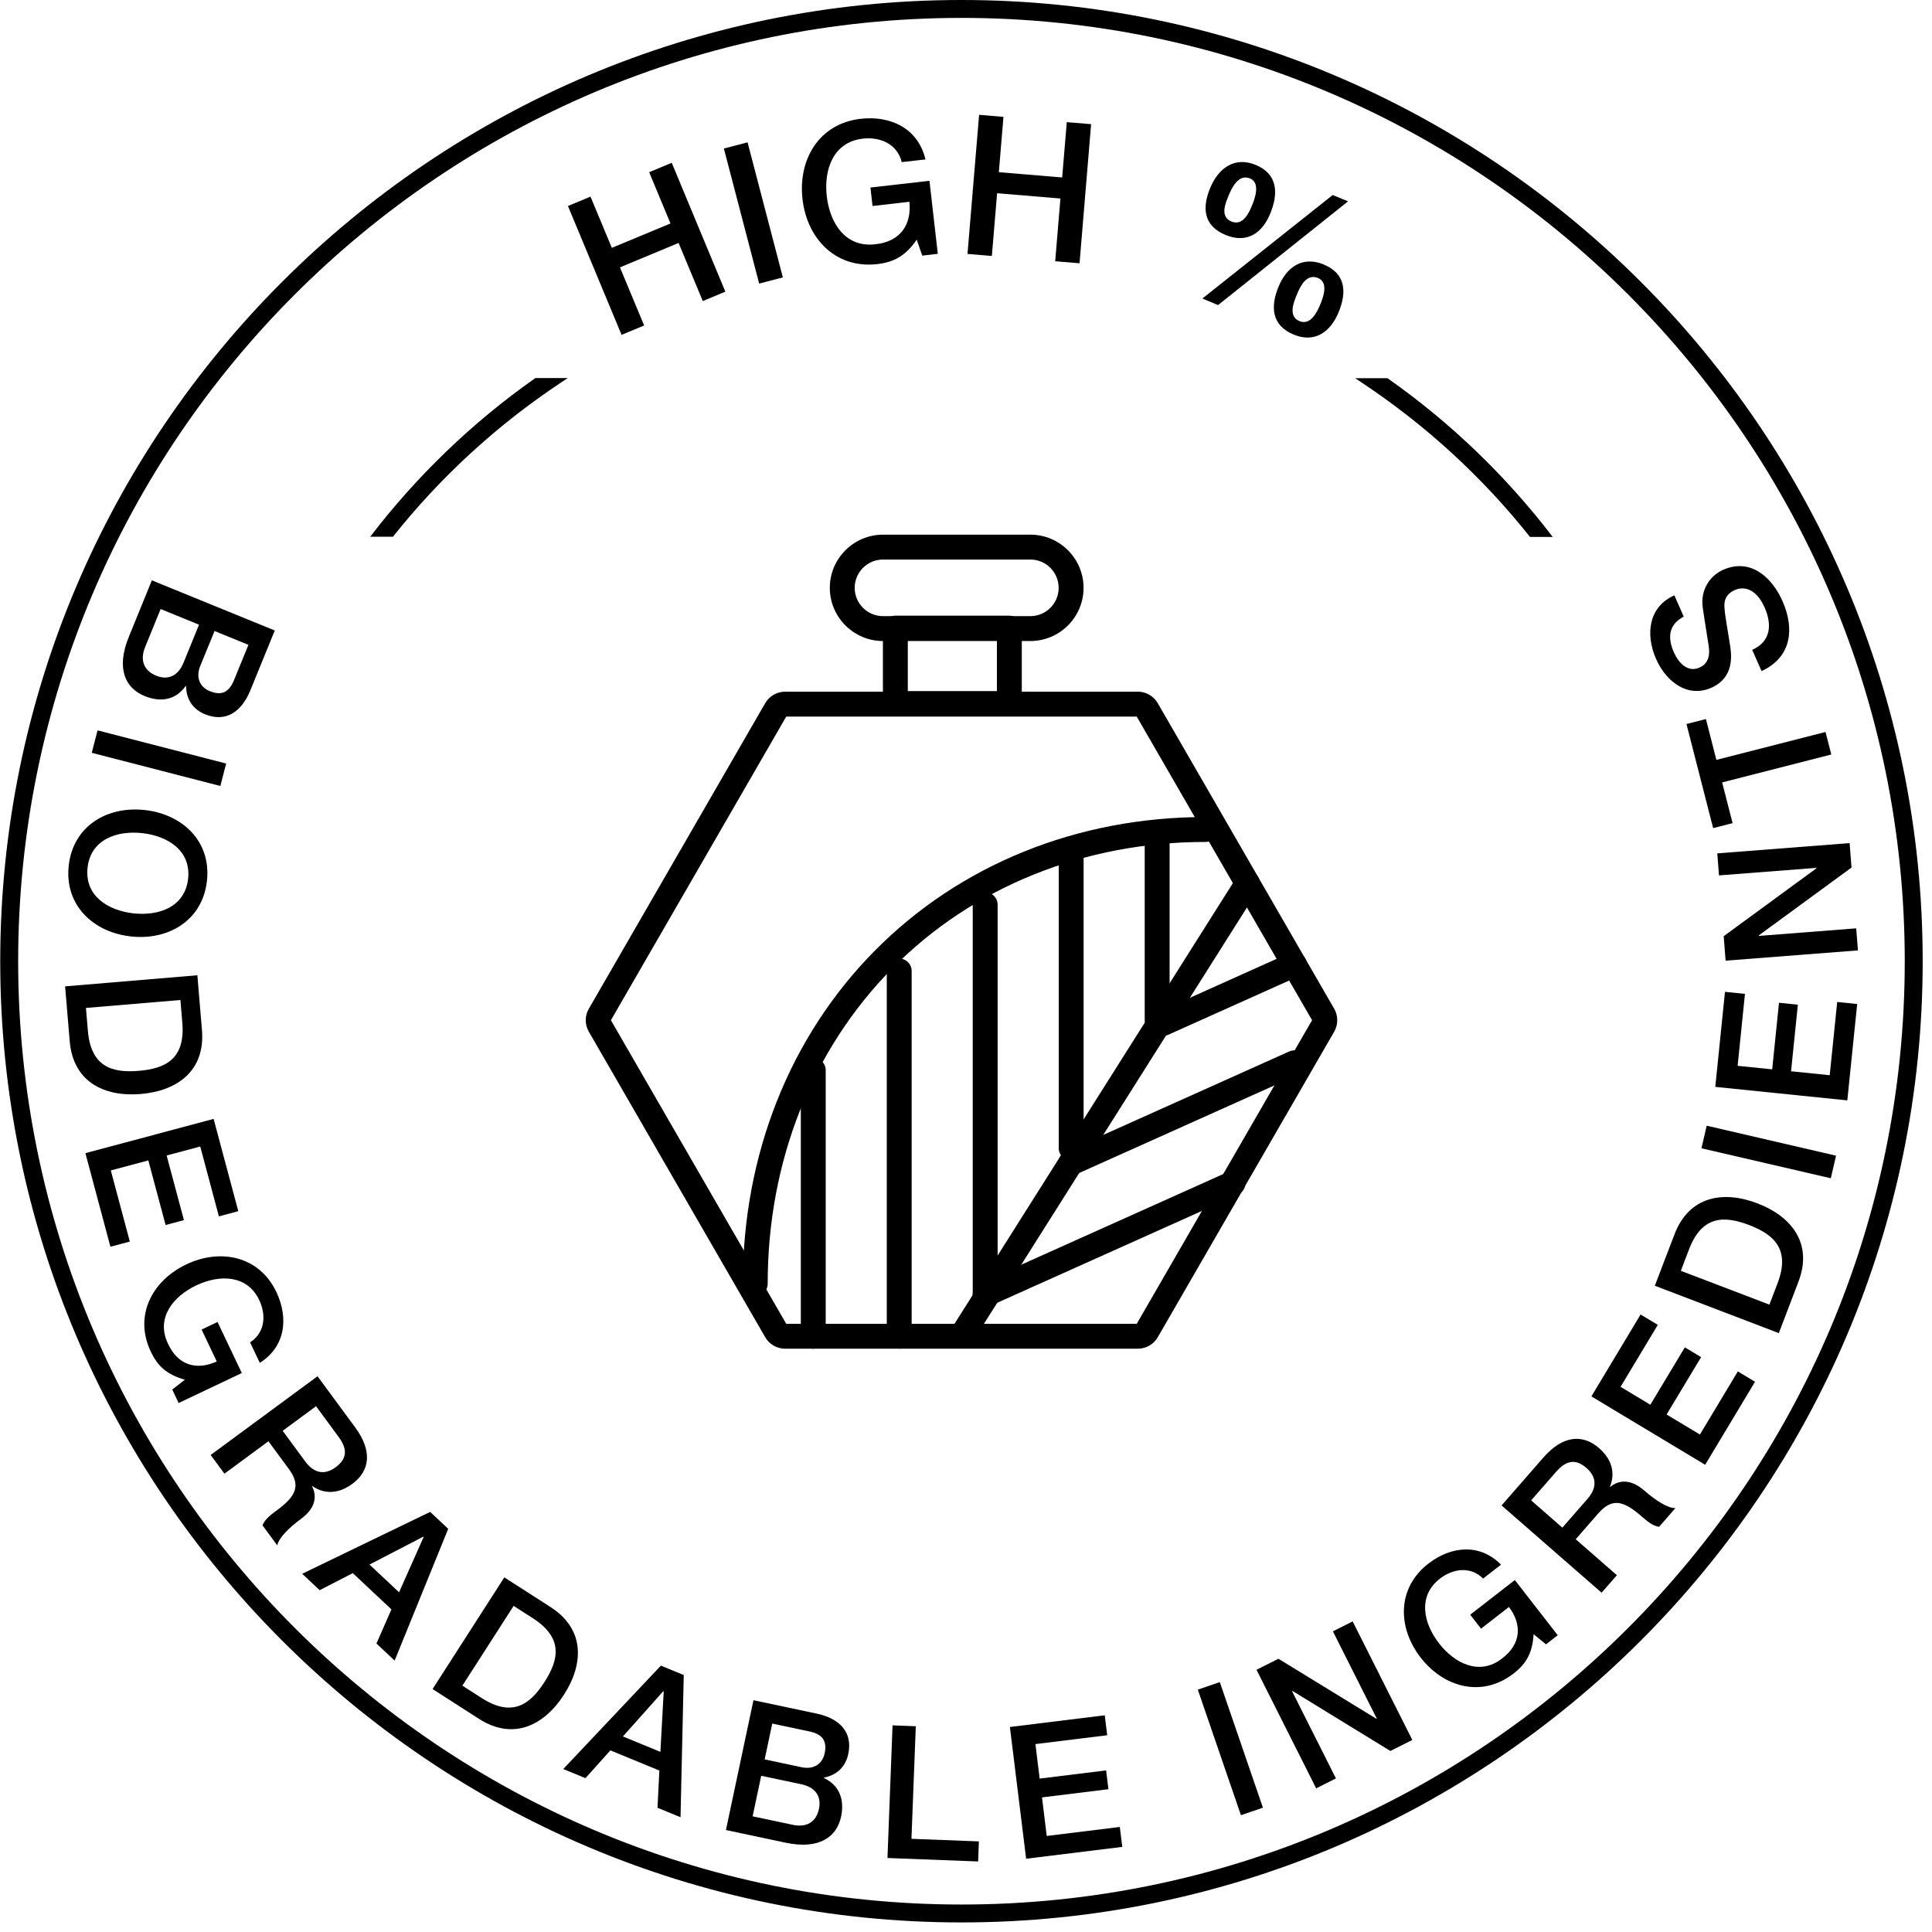
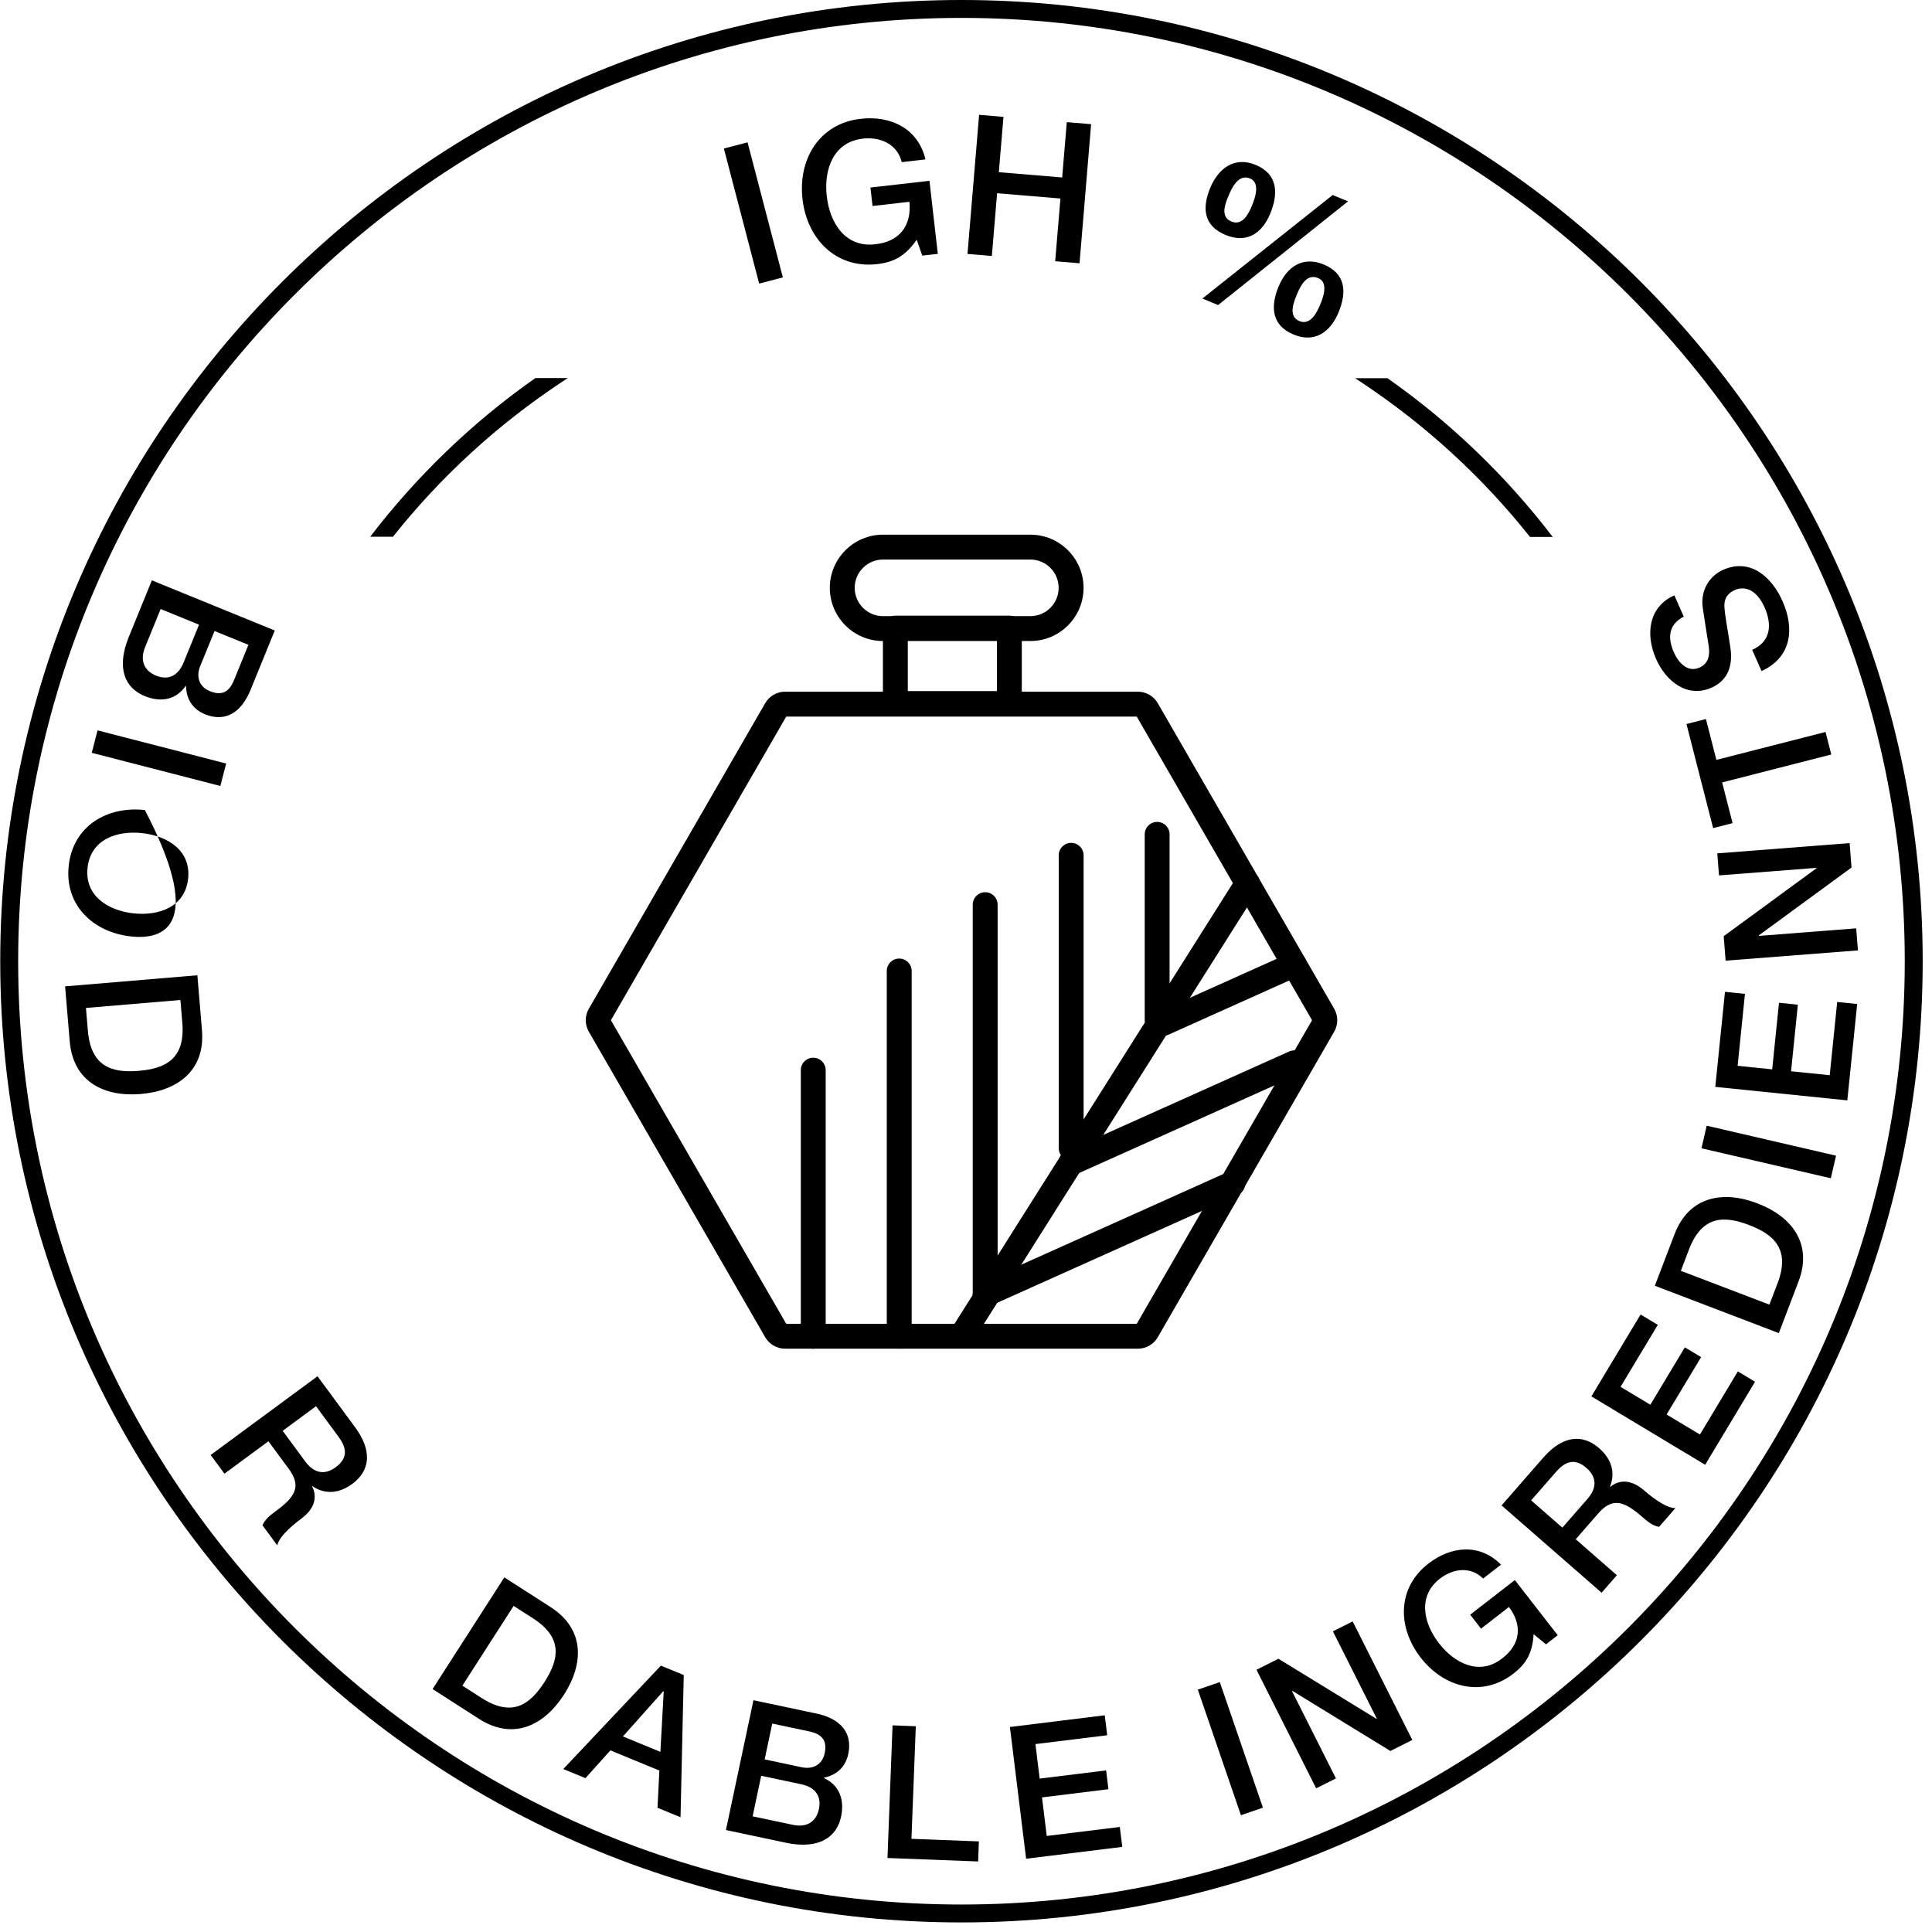
<svg xmlns="http://www.w3.org/2000/svg" width="100%" height="100%" viewBox="0 0 83 83" version="1.1" xml:space="preserve" style="fill-rule:evenodd;clip-rule:evenodd;stroke-linejoin:round;stroke-miterlimit:2;">
  <g transform="matrix(1,0,0,1,-625.753,-1126.84)">
    <g transform="matrix(1.333,0,0,1.333,667.058,1126.84)">
      <path d="M0,61.957C-17.081,61.957 -30.979,48.06 -30.979,30.979C-30.979,13.897 -17.081,0 0,0C17.082,0 30.979,13.897 30.979,30.979C30.979,48.06 17.082,61.957 0,61.957M0,0.577C-16.763,0.577 -30.401,14.215 -30.401,30.979C-30.401,47.742 -16.763,61.38 0,61.38C16.764,61.38 30.401,47.742 30.401,30.979C30.401,14.215 16.764,0.577 0,0.577" style="fill:black;fill-rule:nonzero;" />
    </g>
    <g transform="matrix(1.333,0,0,1.333,650.152,1139.37)">
-       <path d="M0,-2.761L0.727,-3.063L1.415,-1.412L3.305,-2.198L2.618,-3.85L3.345,-4.153L5.073,0L4.346,0.303L3.566,-1.57L1.676,-0.783L2.456,1.09L1.729,1.392L0,-2.761Z" style="fill:black;fill-rule:nonzero;" />
-     </g>
+       </g>
    <g transform="matrix(1.29,-0.337,-0.337,-1.29,656.192,1133.63)">
      <rect x="0.556" y="-4.326" width="0.789" height="4.498" style="fill:black;" />
    </g>
    <g transform="matrix(1.333,0,0,1.333,666.042,1132.44)">
      <path d="M0,3.98L-0.501,4.037L-0.68,3.525C-1.045,4.048 -1.409,4.248 -1.954,4.311C-3.293,4.463 -4.216,3.49 -4.361,2.214C-4.507,0.937 -3.827,-0.219 -2.487,-0.372C-1.511,-0.483 -0.632,-0.057 -0.398,0.937L-1.162,1.024C-1.304,0.444 -1.852,0.202 -2.415,0.267C-3.373,0.376 -3.677,1.267 -3.579,2.124C-3.481,2.982 -2.984,3.781 -2.026,3.672C-1.224,3.593 -0.84,3.061 -0.915,2.302L-2.104,2.438L-2.171,1.843L-0.269,1.626L0,3.98Z" style="fill:black;fill-rule:nonzero;" />
    </g>
    <g transform="matrix(1.333,0,0,1.333,667.816,1138.15)">
      <path d="M0,-4.784L0.785,-4.718L0.636,-2.935L2.677,-2.765L2.826,-4.548L3.61,-4.483L3.237,0L2.452,-0.065L2.621,-2.087L0.58,-2.257L0.411,-0.235L-0.374,-0.301L0,-4.784Z" style="fill:black;fill-rule:nonzero;" />
    </g>
    <g transform="matrix(1.333,0,0,1.333,683.006,1139.92)">
      <path d="M0,-3.527L0.495,-3.323L-3.693,0.019L-4.2,-0.191L0,-3.527ZM-2.482,-4.498C-1.76,-4.2 -1.749,-3.568 -2.013,-2.927C-2.275,-2.292 -2.769,-1.958 -3.45,-2.239C-4.166,-2.535 -4.213,-3.113 -3.948,-3.754C-3.686,-4.389 -3.164,-4.779 -2.482,-4.498M-3.263,-2.673C-2.902,-2.524 -2.706,-2.934 -2.605,-3.178C-2.511,-3.405 -2.319,-3.919 -2.663,-4.061C-3.036,-4.215 -3.249,-3.765 -3.359,-3.497C-3.463,-3.246 -3.636,-2.827 -3.263,-2.673M-0.291,-1.289C0.431,-0.991 0.455,-0.388 0.19,0.253C-0.072,0.888 -0.577,1.252 -1.258,0.97C-1.974,0.674 -2.009,0.067 -1.745,-0.574C-1.483,-1.208 -0.972,-1.57 -0.291,-1.289M-1.072,0.536C-0.71,0.685 -0.5,0.241 -0.399,-0.004C-0.305,-0.231 -0.127,-0.71 -0.471,-0.852C-0.844,-1.006 -1.043,-0.59 -1.153,-0.323C-1.257,-0.072 -1.444,0.382 -1.072,0.536" style="fill:black;fill-rule:nonzero;" />
    </g>
    <g transform="matrix(1.333,0,0,1.333,637.557,1155.73)">
      <path d="M0,-1.353L-0.785,0.572C-1.075,1.282 -1.587,1.616 -2.247,1.347C-2.646,1.184 -2.851,0.861 -2.859,0.438L-2.871,0.433C-3.173,0.872 -3.656,0.979 -4.194,0.76C-4.815,0.506 -5.122,-0.123 -4.703,-1.149L-3.961,-2.969L0,-1.353ZM-3.678,-2.045L-4.178,-0.819C-4.35,-0.397 -4.222,-0.061 -3.823,0.103C-3.434,0.261 -3.113,0.107 -2.941,-0.314L-2.441,-1.54L-3.678,-2.045ZM-1.941,-1.336L-2.403,-0.205C-2.539,0.128 -2.447,0.457 -2.092,0.602C-1.692,0.765 -1.464,0.618 -1.311,0.241L-0.849,-0.891L-1.941,-1.336Z" style="fill:black;fill-rule:nonzero;" />
    </g>
    <g transform="matrix(-0.333,1.291,1.291,0.333,631.638,1162.15)">
      <rect x="-2.539" y="-1.967" width="0.747" height="4.279" style="fill:black;" />
    </g>
    <g transform="matrix(1.333,0,0,1.333,631.372,1161.64)">
-       <path d="M0,4.073C-1.215,3.938 -2.142,3.063 -2,1.789C-1.859,0.514 -0.762,-0.135 0.453,0C1.668,0.135 2.596,1.01 2.454,2.284C2.312,3.558 1.215,4.208 0,4.073M0.371,0.744C-0.445,0.653 -1.292,0.945 -1.393,1.856C-1.494,2.767 -0.733,3.238 0.083,3.329C0.899,3.419 1.745,3.128 1.847,2.217C1.948,1.305 1.187,0.835 0.371,0.744" style="fill:black;fill-rule:nonzero;" />
+       <path d="M0,4.073C-1.215,3.938 -2.142,3.063 -2,1.789C-1.859,0.514 -0.762,-0.135 0.453,0C2.312,3.558 1.215,4.208 0,4.073M0.371,0.744C-0.445,0.653 -1.292,0.945 -1.393,1.856C-1.494,2.767 -0.733,3.238 0.083,3.329C0.899,3.419 1.745,3.128 1.847,2.217C1.948,1.305 1.187,0.835 0.371,0.744" style="fill:black;fill-rule:nonzero;" />
    </g>
    <g transform="matrix(1.333,0,0,1.333,634.232,1173.97)">
      <path d="M0,-3.925L0.148,-2.158C0.258,-0.844 -0.649,-0.197 -1.825,-0.098C-3.001,0 -4.004,-0.487 -4.114,-1.8L-4.263,-3.567L0,-3.925ZM-3.591,-2.872L-3.529,-2.138C-3.431,-0.968 -2.742,-0.773 -1.888,-0.845C-1.034,-0.916 -0.387,-1.223 -0.485,-2.393L-0.546,-3.128L-3.591,-2.872Z" style="fill:black;fill-rule:nonzero;" />
    </g>
    <g transform="matrix(1.333,0,0,1.333,634.93,1180.4)">
-       <path d="M0,-4.12L0.795,-1.146L0.17,-0.978L-0.431,-3.23L-1.514,-2.94L-0.957,-0.857L-1.547,-0.699L-2.104,-2.782L-3.313,-2.459L-2.701,-0.167L-3.326,0L-4.132,-3.015L0,-4.12Z" style="fill:black;fill-rule:nonzero;" />
-     </g>
+       </g>
    <g transform="matrix(1.333,0,0,1.333,633.428,1180.46)">
-       <path d="M0,4.992L-0.206,4.559L0.2,4.241C-0.383,4.073 -0.675,3.807 -0.898,3.336C-1.449,2.178 -0.857,1.049 0.247,0.524C1.351,0 2.6,0.256 3.149,1.414C3.55,2.259 3.438,3.181 2.615,3.697L2.302,3.037C2.78,2.731 2.829,2.164 2.598,1.676C2.205,0.848 1.309,0.849 0.568,1.201C-0.174,1.553 -0.74,2.246 -0.347,3.074C-0.028,3.772 0.568,3.953 1.228,3.653L0.74,2.625L1.254,2.381L2.035,4.026L0,4.992Z" style="fill:black;fill-rule:nonzero;" />
-     </g>
+       </g>
    <g transform="matrix(1.333,0,0,1.333,639.394,1193.23)">
      <path d="M0,-5.45L1.212,-3.805C1.766,-3.053 1.703,-2.411 1.12,-1.981C0.458,-1.494 -0.048,-1.828 -0.168,-1.911L-0.178,-1.904C-0.054,-1.675 0.016,-1.257 -0.529,-0.856C-0.93,-0.561 -1.254,-0.233 -1.297,0L-1.774,-0.646C-1.692,-0.848 -1.503,-0.986 -1.335,-1.111C-0.703,-1.576 -0.519,-1.913 -0.928,-2.467L-1.582,-3.355L-3,-2.31L-3.444,-2.913L0,-5.45ZM-1.123,-3.692L-0.395,-2.703C-0.114,-2.323 0.227,-2.254 0.588,-2.52C1.027,-2.843 0.905,-3.192 0.673,-3.505L-0.048,-4.485L-1.123,-3.692Z" style="fill:black;fill-rule:nonzero;" />
    </g>
    <g transform="matrix(1.333,0,0,1.333,644.234,1198.18)">
-       <path d="M0,-4.792L0.581,-4.246L-1.146,0L-1.732,-0.55L-1.249,-1.65L-2.494,-2.819L-3.562,-2.269L-4.125,-2.798L0,-4.792ZM-1.956,-3.095L-1.003,-2.201L-0.212,-3.98L-0.225,-3.992L-1.956,-3.095Z" style="fill:black;fill-rule:nonzero;" />
-     </g>
+       </g>
    <g transform="matrix(1.333,0,0,1.333,647.419,1201.63)">
      <path d="M0,-5.27L1.492,-4.312C2.601,-3.599 2.562,-2.485 1.924,-1.492C1.286,-0.499 0.29,0 -0.819,-0.712L-2.312,-1.671L0,-5.27ZM-1.352,-1.78L-0.731,-1.382C0.257,-0.748 0.831,-1.176 1.294,-1.897C1.757,-2.618 1.908,-3.318 0.92,-3.953L0.3,-4.351L-1.352,-1.78Z" style="fill:black;fill-rule:nonzero;" />
    </g>
    <g transform="matrix(1.333,0,0,1.333,654.145,1204.91)">
      <path d="M0,-4.886L0.737,-4.583L0.633,0L-0.109,-0.305L-0.049,-1.505L-1.628,-2.155L-2.431,-1.26L-3.146,-1.554L0,-4.886ZM-1.224,-2.604L-0.016,-2.107L0.091,-4.052L0.074,-4.059L-1.224,-2.604Z" style="fill:black;fill-rule:nonzero;" />
    </g>
    <g transform="matrix(1.333,0,0,1.333,658.122,1206.31)">
      <path d="M0,-4.822L2.034,-4.391C2.784,-4.232 3.204,-3.788 3.056,-3.091C2.967,-2.669 2.685,-2.41 2.27,-2.326L2.267,-2.315C2.753,-2.095 2.944,-1.638 2.824,-1.07C2.685,-0.414 2.12,0 1.036,-0.23L-0.887,-0.638L0,-4.822ZM-0.027,-1.08L1.268,-0.806C1.713,-0.711 2.022,-0.897 2.111,-1.319C2.198,-1.729 1.99,-2.018 1.544,-2.113L0.25,-2.387L-0.027,-1.08ZM0.361,-2.915L1.557,-2.661C1.908,-2.587 2.215,-2.736 2.295,-3.111C2.384,-3.533 2.2,-3.731 1.801,-3.816L0.606,-4.069L0.361,-2.915Z" style="fill:black;fill-rule:nonzero;" />
    </g>
    <g transform="matrix(1.333,0,0,1.333,664.098,1206.81)">
      <path d="M0,-4.387L0.749,-4.358L0.609,-0.73L2.782,-0.647L2.758,0L-0.164,-0.112L0,-4.387Z" style="fill:black;fill-rule:nonzero;" />
    </g>
    <g transform="matrix(1.333,0,0,1.333,669.139,1206.19)">
      <path d="M0,-3.869L3.057,-4.246L3.136,-3.603L0.823,-3.318L0.959,-2.206L3.101,-2.47L3.175,-1.864L1.035,-1.6L1.187,-0.357L3.542,-0.647L3.622,-0.005L0.523,0.377L0,-3.869Z" style="fill:black;fill-rule:nonzero;" />
    </g>
    <g transform="matrix(1.261,-0.433,-0.433,-1.261,676.465,1200.02)">
      <rect x="0.674" y="-4.04" width="0.749" height="4.278" style="fill:black;" />
    </g>
    <g transform="matrix(1.333,0,0,1.333,679.733,1201.59)">
      <path d="M0,-2.262L0.707,-2.617L3.868,-0.68L3.878,-0.686L2.462,-3.501L3.099,-3.821L5.022,0L4.315,0.355L1.162,-1.579L1.146,-1.571L2.56,1.239L1.923,1.559L0,-2.262Z" style="fill:black;fill-rule:nonzero;" />
    </g>
    <g transform="matrix(1.333,0,0,1.333,692.674,1195.83)">
      <path d="M0,0.946L-0.379,1.24L-0.777,0.912C-0.815,1.518 -1.012,1.861 -1.424,2.18C-2.436,2.967 -3.667,2.633 -4.417,1.667C-5.166,0.702 -5.186,-0.573 -4.173,-1.359C-3.435,-1.933 -2.509,-2.021 -1.828,-1.329L-2.405,-0.881C-2.808,-1.282 -3.372,-1.207 -3.798,-0.877C-4.522,-0.314 -4.329,0.56 -3.825,1.208C-3.321,1.856 -2.522,2.26 -1.798,1.698C-1.186,1.237 -1.137,0.615 -1.572,0.035L-2.472,0.734L-2.821,0.284L-1.382,-0.833L0,0.946Z" style="fill:black;fill-rule:nonzero;" />
    </g>
    <g transform="matrix(1.333,0,0,1.333,690.262,1192.17)">
      <path d="M0,-0.492L1.343,-2.031C1.958,-2.736 2.598,-2.813 3.145,-2.336C3.763,-1.797 3.547,-1.23 3.492,-1.095L3.501,-1.086C3.698,-1.257 4.09,-1.415 4.601,-0.97C4.975,-0.643 5.366,-0.398 5.603,-0.406L5.075,0.199C4.86,0.163 4.684,0.009 4.526,-0.128C3.935,-0.645 3.566,-0.751 3.113,-0.232L2.389,0.598L3.716,1.757L3.223,2.321L0,-0.492ZM1.959,0.224L2.767,-0.701C3.079,-1.058 3.072,-1.406 2.733,-1.701C2.323,-2.06 2.009,-1.864 1.753,-1.571L0.953,-0.655L1.959,0.224Z" style="fill:black;fill-rule:nonzero;" />
    </g>
    <g transform="matrix(1.333,0,0,1.333,694.12,1186.25)">
      <path d="M0,0.435L1.586,-2.204L2.141,-1.871L0.94,0.127L1.9,0.704L3.012,-1.145L3.536,-0.83L2.424,1.019L3.498,1.664L4.72,-0.37L5.274,-0.036L3.667,2.639L0,0.435Z" style="fill:black;fill-rule:nonzero;" />
    </g>
    <g transform="matrix(1.333,0,0,1.333,696.846,1180.01)">
      <path d="M0,1.55L0.633,-0.106C1.103,-1.338 2.202,-1.527 3.304,-1.106C4.407,-0.685 5.099,0.189 4.628,1.42L3.996,3.077L0,1.55ZM3.692,2.159L3.955,1.471C4.374,0.374 3.837,-0.101 3.037,-0.407C2.237,-0.712 1.52,-0.717 1.101,0.38L0.838,1.069L3.692,2.159Z" style="fill:black;fill-rule:nonzero;" />
    </g>
    <g transform="matrix(0.301,-1.299,-1.299,-0.301,700.934,1179.11)">
      <rect x="1.794" y="-2.257" width="0.747" height="4.278" style="fill:black;" />
    </g>
    <g transform="matrix(1.333,0,0,1.333,699.443,1170.03)">
      <path d="M0,2.628L0.312,-0.435L0.956,-0.37L0.72,1.949L1.834,2.063L2.053,-0.083L2.661,-0.021L2.442,2.125L3.688,2.252L3.929,-0.109L4.573,-0.043L4.255,3.063L0,2.628Z" style="fill:black;fill-rule:nonzero;" />
    </g>
    <g transform="matrix(1.333,0,0,1.333,699.886,1163.06)">
      <path d="M0,3.789L-0.061,3L2.93,0.81L2.929,0.798L-0.213,1.041L-0.268,0.331L3.997,0L4.058,0.788L1.072,2.973L1.074,2.991L4.209,2.747L4.265,3.458L0,3.789Z" style="fill:black;fill-rule:nonzero;" />
    </g>
    <g transform="matrix(1.333,0,0,1.333,699.35,1157.73)">
      <path d="M0,3.515L-0.859,0.161L-0.232,0L0.105,1.317L3.623,0.417L3.808,1.143L0.291,2.043L0.627,3.355L0,3.515Z" style="fill:black;fill-rule:nonzero;" />
    </g>
    <g transform="matrix(1.333,0,0,1.333,701.028,1152.89)">
      <path d="M0,1.401C0.604,1.135 0.644,0.588 0.402,0.039C0.136,-0.564 -0.259,-0.658 -0.555,-0.528C-0.856,-0.395 -0.904,-0.177 -0.895,0.008C-0.878,0.328 -0.792,0.716 -0.704,1.318C-0.59,2.067 -0.909,2.443 -1.314,2.622C-2.099,2.967 -2.785,2.405 -3.096,1.698C-3.456,0.881 -3.325,0.005 -2.508,-0.355L-2.206,0.33C-2.696,0.586 -2.732,1.008 -2.525,1.479C-2.385,1.797 -2.093,2.147 -1.699,1.973C-1.425,1.852 -1.353,1.598 -1.4,1.285C-1.41,1.217 -1.566,0.252 -1.596,0.022C-1.669,-0.561 -1.339,-1.001 -0.934,-1.179C-0.056,-1.566 0.638,-0.942 0.98,-0.163C1.374,0.731 1.265,1.642 0.302,2.086L0,1.401Z" style="fill:black;fill-rule:nonzero;" />
    </g>
    <g transform="matrix(1.333,0,0,1.333,658.199,1161.94)">
-       <path d="M0,15.44C-0.221,15.44 -0.401,15.26 -0.401,15.039C-0.401,10.894 1.108,7.084 3.848,4.313C6.596,1.532 10.385,0 14.516,0C14.738,0 14.917,0.18 14.917,0.402C14.917,0.623 14.738,0.803 14.516,0.803C10.601,0.803 7.015,2.25 4.418,4.877C1.828,7.497 0.401,11.106 0.401,15.039C0.401,15.26 0.222,15.44 0,15.44" style="fill:black;fill-rule:nonzero;" />
-     </g>
+       </g>
    <g transform="matrix(1.333,0,0,1.333,667.057,1164.18)">
      <path d="M0,15.449C-0.074,15.449 -0.147,15.429 -0.214,15.387C-0.401,15.269 -0.457,15.02 -0.338,14.833L8.879,0.243C8.997,0.055 9.245,0 9.433,0.118C9.62,0.236 9.676,0.484 9.557,0.671L0.34,15.262C0.263,15.383 0.133,15.449 0,15.449" style="fill:black;fill-rule:nonzero;" />
    </g>
    <g transform="matrix(1.333,0,0,1.333,675.465,1162.15)">
      <path d="M0,6.79C-0.222,6.79 -0.401,6.61 -0.401,6.389L-0.401,0.401C-0.401,0.179 -0.222,0 0,0C0.221,0 0.401,0.179 0.401,0.401L0.401,6.389C0.401,6.61 0.221,6.79 0,6.79" style="fill:black;fill-rule:nonzero;" />
    </g>
    <g transform="matrix(1.333,0,0,1.333,671.771,1163.05)">
      <path d="M0,10.238C-0.221,10.238 -0.401,10.058 -0.401,9.837L-0.401,0.402C-0.401,0.18 -0.221,0 0,0C0.222,0 0.401,0.18 0.401,0.402L0.401,9.837C0.401,10.058 0.222,10.238 0,10.238" style="fill:black;fill-rule:nonzero;" />
    </g>
    <g transform="matrix(1.333,0,0,1.333,668.077,1165.17)">
      <path d="M0,13.477C-0.221,13.477 -0.401,13.297 -0.401,13.076L-0.401,0.402C-0.401,0.18 -0.221,0 0,0C0.222,0 0.401,0.18 0.401,0.402L0.401,13.076C0.401,13.297 0.222,13.477 0,13.477" style="fill:black;fill-rule:nonzero;" />
    </g>
    <g transform="matrix(1.333,0,0,1.333,664.384,1168.02)">
      <path d="M0,12.572C-0.221,12.572 -0.401,12.392 -0.401,12.171L-0.401,0.401C-0.401,0.18 -0.221,0 0,0C0.221,0 0.401,0.18 0.401,0.401L0.401,12.171C0.401,12.392 0.221,12.572 0,12.572" style="fill:black;fill-rule:nonzero;" />
    </g>
    <g transform="matrix(1.333,0,0,1.333,660.691,1172.28)">
      <path d="M0,9.378C-0.222,9.378 -0.401,9.198 -0.401,8.977L-0.401,0.401C-0.401,0.18 -0.222,0 0,0C0.221,0 0.401,0.18 0.401,0.401L0.401,8.977C0.401,9.198 0.221,9.378 0,9.378" style="fill:black;fill-rule:nonzero;" />
    </g>
    <g transform="matrix(1.333,0,0,1.333,675.737,1167.67)">
      <path d="M0,2.75C-0.154,2.75 -0.299,2.662 -0.366,2.514C-0.457,2.311 -0.367,2.074 -0.165,1.983L4.053,0.09C4.255,0 4.493,0.089 4.583,0.292C4.675,0.494 4.583,0.731 4.381,0.822L0.164,2.715C0.111,2.739 0.055,2.75 0,2.75" style="fill:black;fill-rule:nonzero;" />
    </g>
    <g transform="matrix(1.333,0,0,1.333,671.752,1171.89)">
      <path d="M0,4.092C-0.152,4.092 -0.299,4.004 -0.366,3.855C-0.457,3.653 -0.367,3.416 -0.165,3.325L7.042,0.091C7.245,0 7.481,0.091 7.572,0.293C7.663,0.495 7.573,0.733 7.371,0.823L0.164,4.057C0.11,4.081 0.055,4.092 0,4.092" style="fill:black;fill-rule:nonzero;" />
    </g>
    <g transform="matrix(1.333,0,0,1.333,668.078,1177.07)">
      <path d="M0,4.44C-0.154,4.44 -0.299,4.352 -0.366,4.203C-0.457,4.001 -0.367,3.764 -0.165,3.673L7.817,0.091C8.02,0 8.257,0.09 8.348,0.292C8.439,0.494 8.348,0.732 8.146,0.823L0.164,4.405C0.111,4.429 0.054,4.44 0,4.44" style="fill:black;fill-rule:nonzero;" />
    </g>
    <g transform="matrix(1.333,0,0,1.333,663.687,1153.31)">
      <path d="M0,-1.824C-0.503,-1.824 -0.912,-1.416 -0.912,-0.912C-0.912,-0.409 -0.503,0 0,0L4.75,0C5.252,0 5.661,-0.409 5.661,-0.912C5.661,-1.416 5.252,-1.824 4.75,-1.824L0,-1.824ZM4.75,0.802L0,0.802C-0.945,0.802 -1.714,0.033 -1.714,-0.912C-1.714,-1.857 -0.945,-2.626 0,-2.626L4.75,-2.626C5.694,-2.626 6.464,-1.857 6.464,-0.912C6.464,0.033 5.694,0.802 4.75,0.802" style="fill:black;fill-rule:nonzero;" />
    </g>
    <g transform="matrix(1.333,0,0,1.333,0,1063.69)">
      <path d="M498.689,69.647L501.561,69.647L501.561,68.019L498.689,68.019L498.689,69.647ZM501.962,70.45L498.288,70.45C498.067,70.45 497.887,70.27 497.887,70.048L497.887,67.618C497.887,67.397 498.067,67.217 498.288,67.217L501.962,67.217C502.183,67.217 502.363,67.397 502.363,67.618L502.363,70.048C502.363,70.27 502.183,70.45 501.962,70.45" style="fill:black;fill-rule:nonzero;" />
    </g>
    <g transform="matrix(1.333,0,0,1.333,674.639,1183.71)">
      <path d="M0,-19.568L0.001,-19.568L0,-19.568ZM-11.335,0.001L-0.038,0.001L5.612,-9.783L-0.038,-19.568L-11.335,-19.568L-16.985,-9.783L-11.335,0.001ZM0,0.803L-11.372,0.803C-11.635,0.803 -11.88,0.662 -12.012,0.434L-17.697,-9.414C-17.829,-9.642 -17.829,-9.925 -17.697,-10.152L-12.012,-20.001C-11.88,-20.229 -11.635,-20.371 -11.372,-20.371L0,-20.371C0.263,-20.371 0.507,-20.229 0.639,-20.001L6.326,-10.152C6.457,-9.925 6.457,-9.642 6.326,-9.414L0.639,0.434C0.507,0.662 0.263,0.803 0,0.803" style="fill:black;fill-rule:nonzero;" />
    </g>
    <g transform="matrix(1.333,0,0,1.333,685.386,1149.89)">
      <path d="M0,-5.089L-0.018,-5.102L-1.061,-5.102L-0.868,-4.974C1.229,-3.585 3.057,-1.897 4.574,0.013L5.306,0.013C3.811,-1.943 2.017,-3.672 0,-5.089" style="fill:black;fill-rule:nonzero;" />
    </g>
    <g transform="matrix(1.333,0,0,1.333,649.888,1149.73)">
      <path d="M0,-4.86L0.192,-4.987L-0.851,-4.987L-0.869,-4.975C-2.885,-3.558 -4.679,-1.828 -6.175,0.127L-5.442,0.127C-3.925,-1.783 -2.098,-3.471 0,-4.86" style="fill:black;fill-rule:nonzero;" />
    </g>
  </g>
</svg>